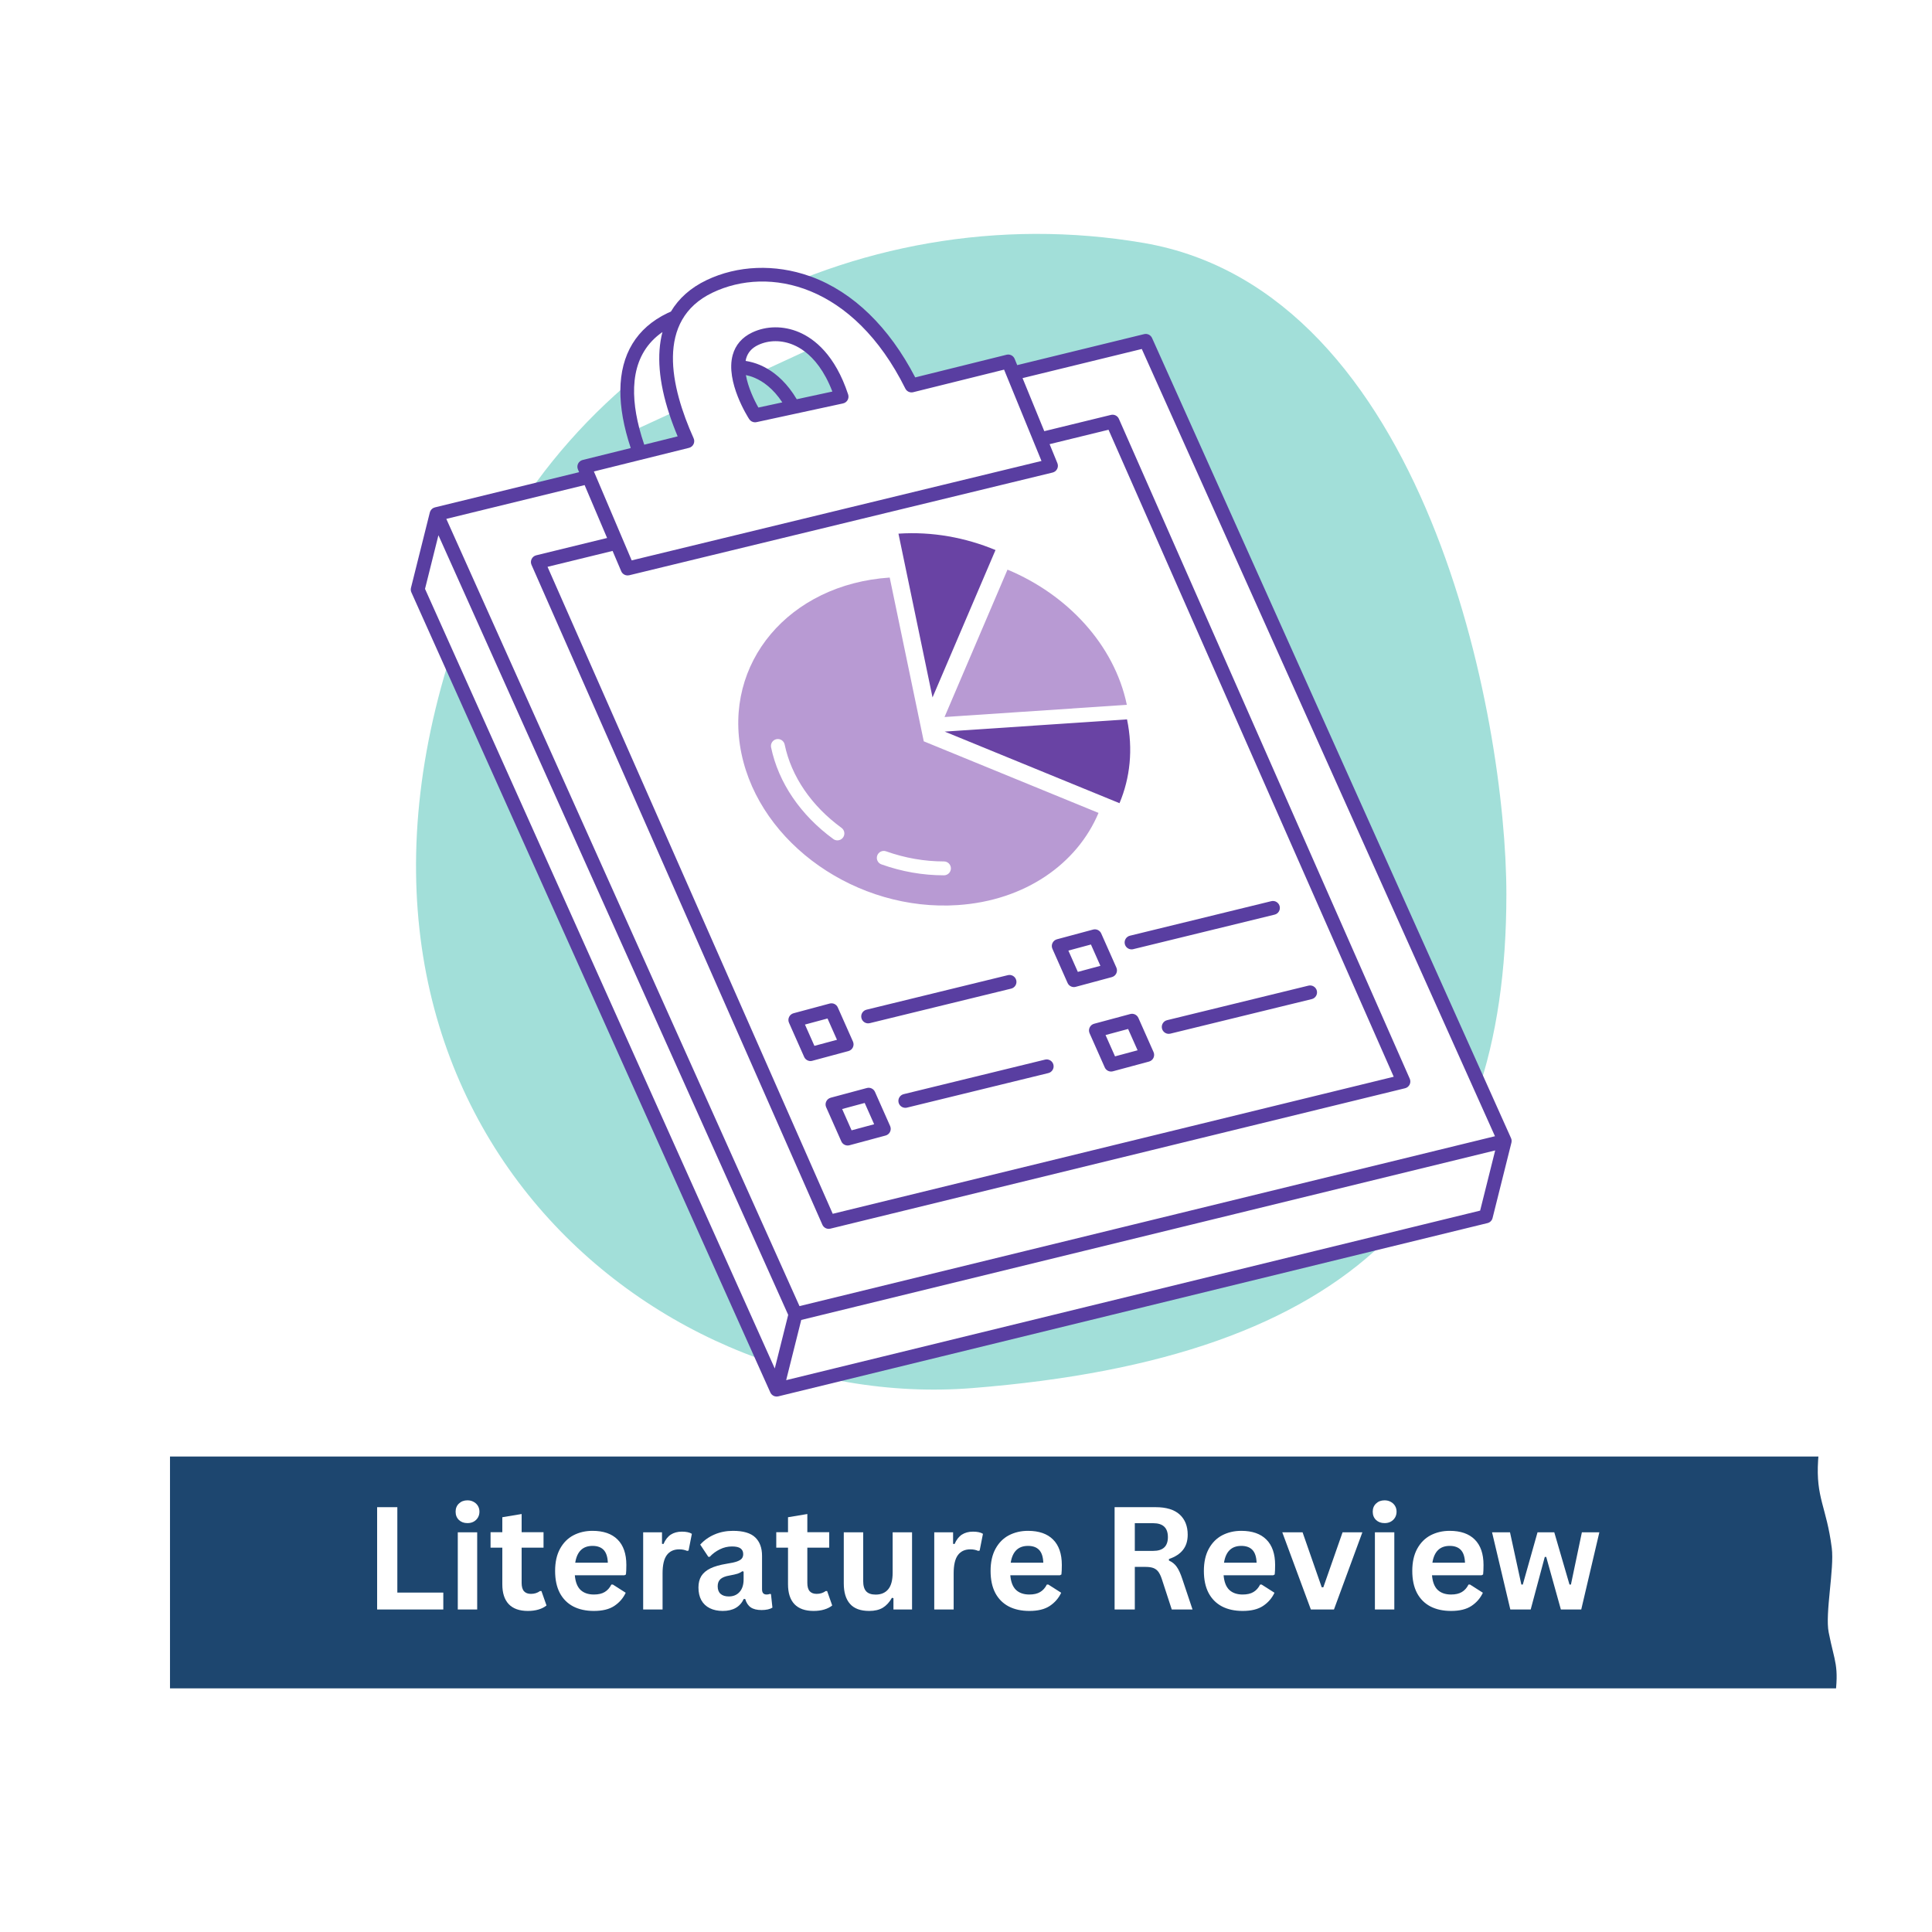
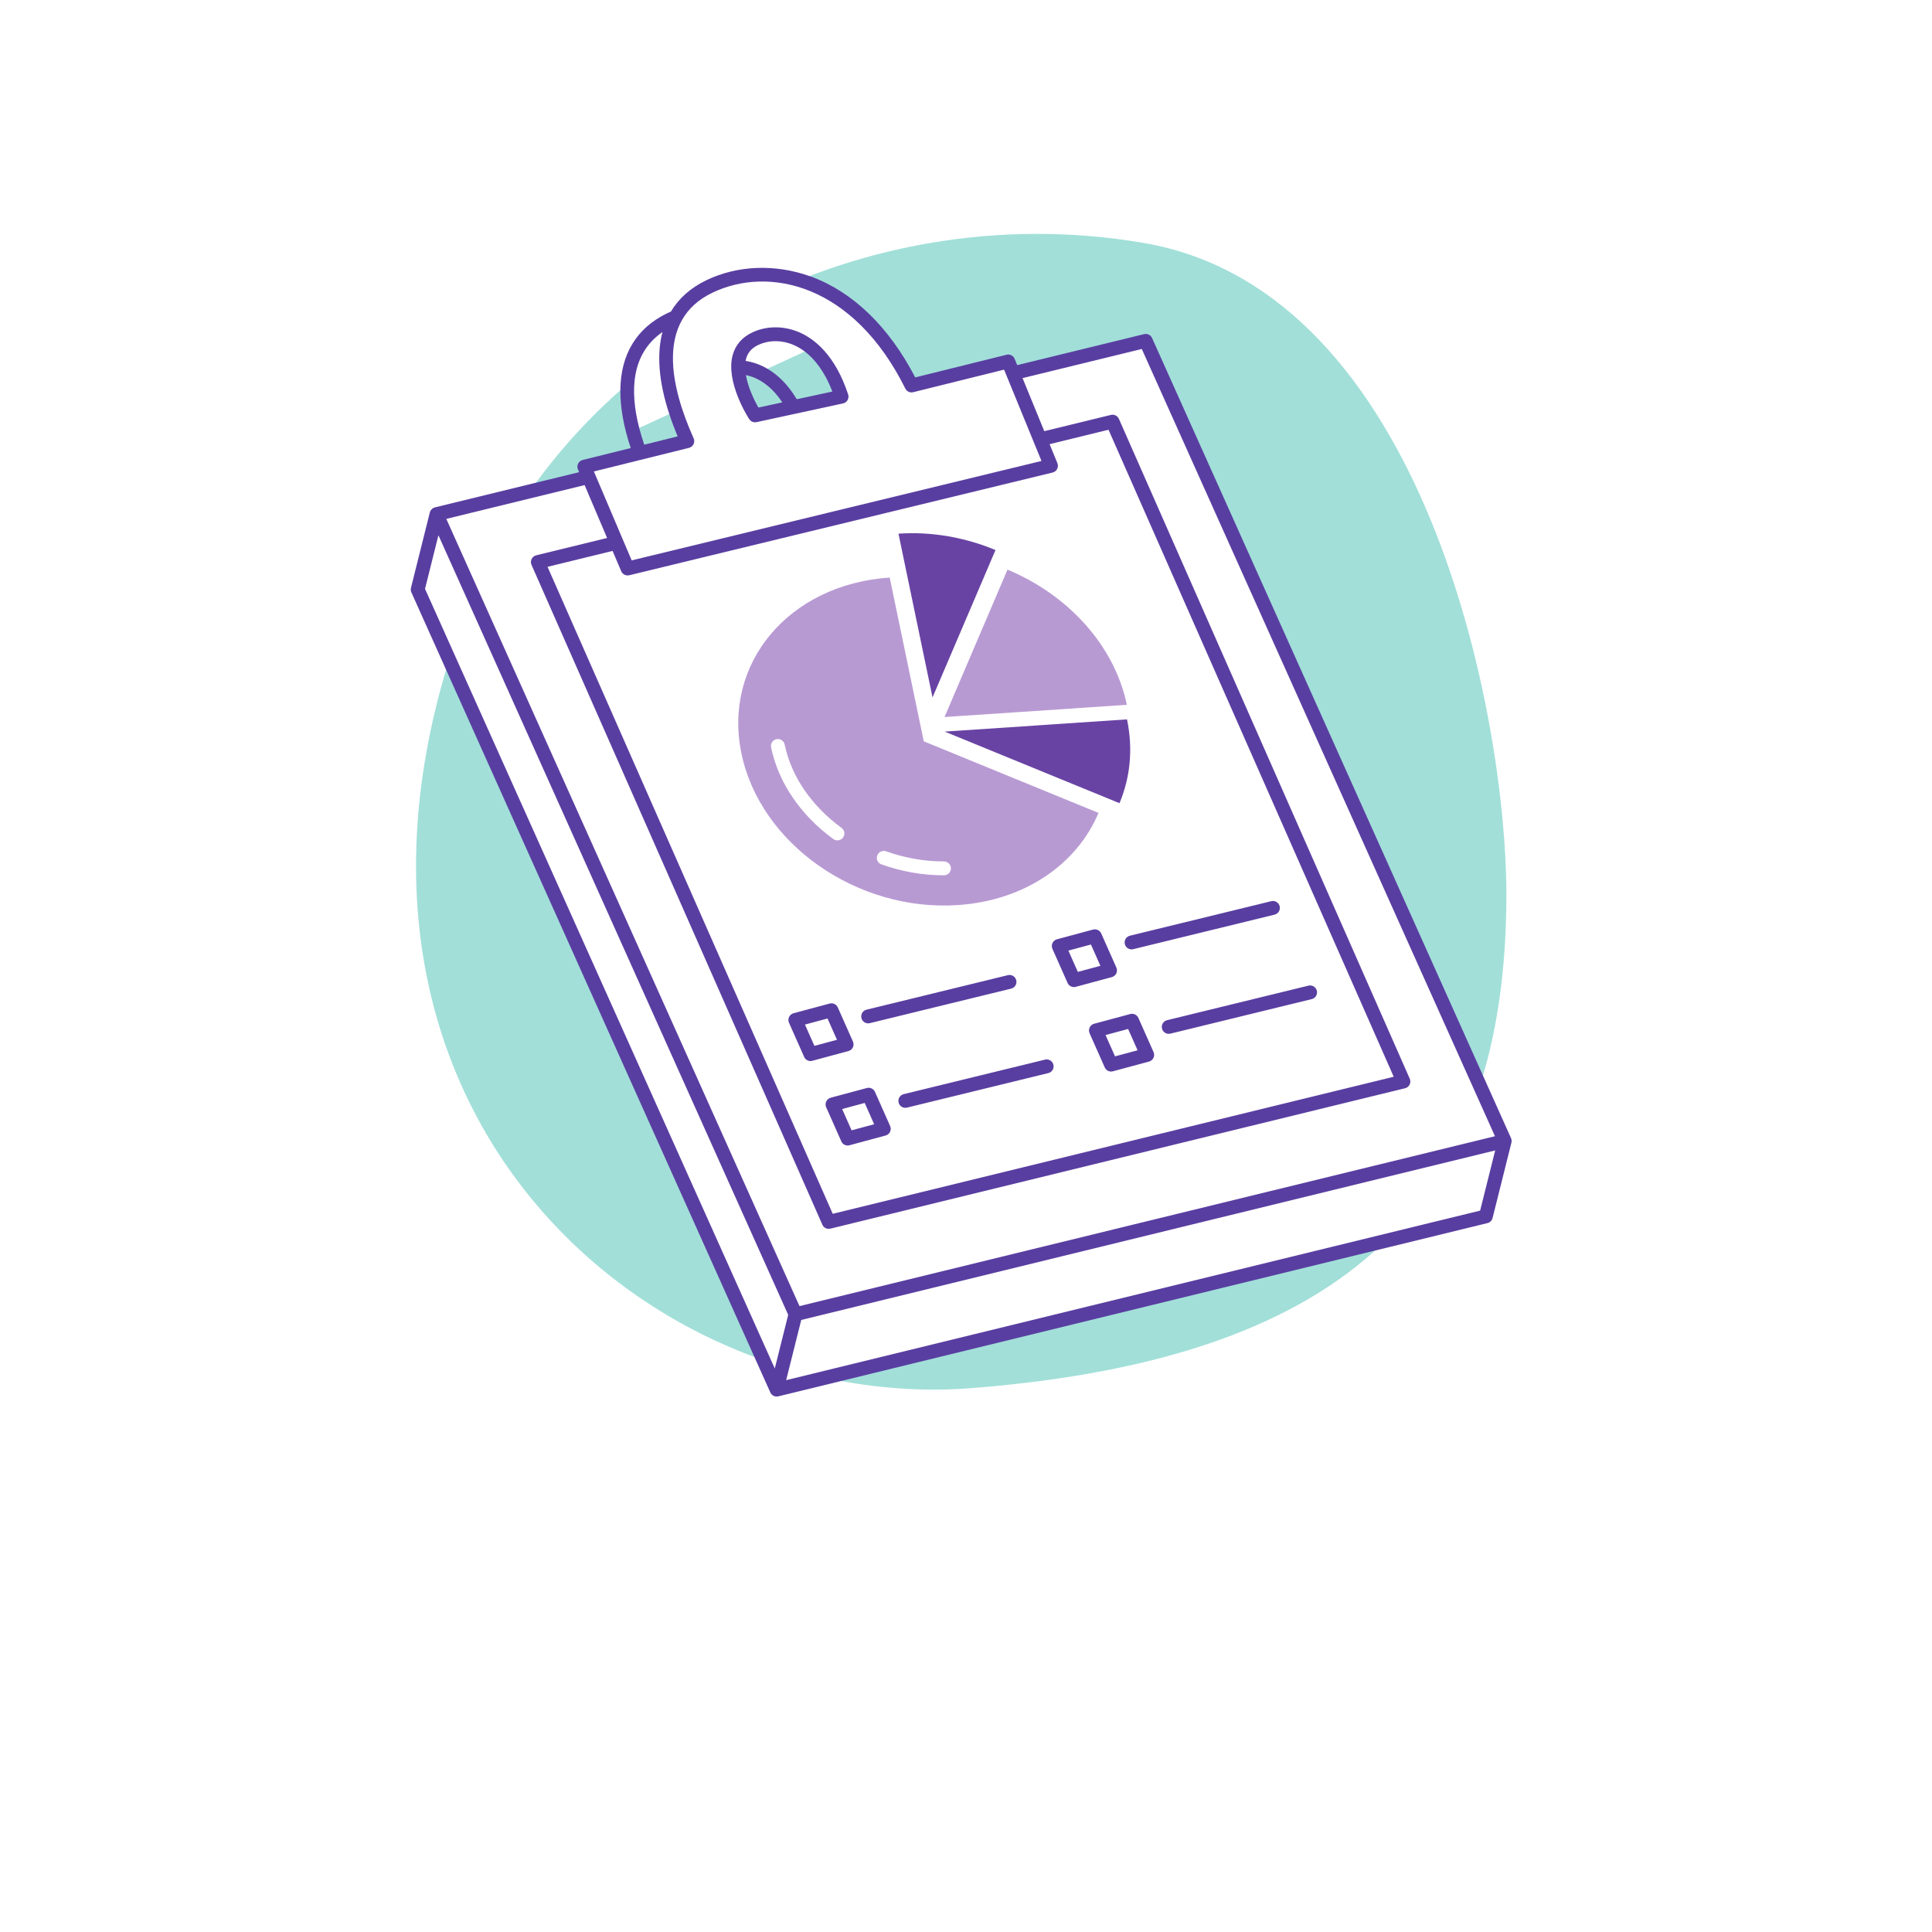
<svg xmlns="http://www.w3.org/2000/svg" width="500" zoomAndPan="magnify" viewBox="0 0 375 375" height="500" preserveAspectRatio="xMidYMid meet" version="1.0">
  <defs>
    <filter x="0%" y="0%" width="100%" height="100%" id="a5fbe3ba0b">
      <feColorMatrix values="0 0 0 0 1 0 0 0 0 1 0 0 0 0 1 0 0 0 1 0" color-interpolation-filters="sRGB" />
    </filter>
    <g />
    <mask id="82d2d0dc3b">
      <g filter="url(#a5fbe3ba0b)">
        <rect x="-37.5" width="450" fill="#000000" y="-37.5" height="450" fill-opacity="0.886" />
      </g>
    </mask>
    <clipPath id="8346e00caf">
-       <path d="M 11.996 38.715 L 335.641 38.715 L 335.641 83.715 L 11.996 83.715 Z M 11.996 38.715 " clip-rule="nonzero" />
-     </clipPath>
+       </clipPath>
    <clipPath id="0a29b12dcc">
      <rect x="0" width="336" y="0" height="100" />
    </clipPath>
    <clipPath id="f98f5ad05d">
      <path d="M 79.73 51.719 L 293.406 51.719 L 293.406 271.07 L 79.73 271.07 Z M 79.73 51.719 " clip-rule="nonzero" />
    </clipPath>
  </defs>
-   <rect x="-37.5" width="450" fill="#ffffff" y="-37.5" height="450" fill-opacity="1" />
  <rect x="-37.5" width="450" fill="#ffffff" y="-37.5" height="450" fill-opacity="1" />
  <rect x="-37.5" width="450" fill="#ffffff" y="-37.5" height="450" fill-opacity="1" />
  <g mask="url(#82d2d0dc3b)">
    <g transform="matrix(1, 0, 0, 1, 21, 244)">
      <g clip-path="url(#0a29b12dcc)">
        <g clip-path="url(#8346e00caf)">
          <path fill="#002e5d" d="M 0.762 7.016 C 1.059 16.141 0.809 16.691 0.781 22.711 C 0.762 27.328 2.773 28.418 2.527 34.098 C 2.234 40.867 2.98 40.238 2.82 42.633 C 2.527 47.047 1.645 52.387 1.645 54.992 C 1.645 59.129 1.047 65.359 1.352 69.414 C 1.688 73.863 0.762 72.949 1.938 80.305 C 3.117 87.664 2.527 87.879 2.527 92.375 C 2.527 93.969 -0.578 97.168 4.586 98.262 C 18.375 101.176 48.238 97.168 62.52 96.551 C 75.906 95.969 85.027 97.895 98.105 96.789 C 108.457 95.914 124.582 100.039 135.453 99.73 C 154.125 99.207 169.512 95.676 188.094 95.023 C 197.301 94.699 213.266 94.324 222.5 94.434 C 229.996 94.523 233.398 96.199 240.734 96.492 C 248.414 96.805 261.852 95.664 269.262 95.316 C 278.23 94.895 287.824 92.621 296.691 93.246 C 301.238 93.57 330.895 95.438 333.945 94.148 C 335.453 93.512 334.254 92.668 335.133 85.898 C 336.016 79.129 335.129 78.852 333.945 72.836 C 333.219 69.152 335.062 60.5 334.547 56.465 C 333.52 48.418 331.418 46.777 331.898 39.395 C 332.281 33.551 333.945 27.922 333.945 22.109 C 333.945 17.316 334.547 14.895 334.547 9.961 C 334.547 9.242 336.238 1.855 333.957 1.426 C 329.898 0.66 314.402 3.258 310.527 3.5 C 291.926 4.664 281.891 2.055 262.789 1.719 C 254.766 1.578 237.66 4.625 229.633 4.398 C 216.738 4.035 195.137 6.711 184.562 6.43 C 170.199 6.047 167.121 2.727 149.57 2.309 C 145.996 2.223 131.016 1.469 127.449 1.398 C 113.887 1.125 100.195 1.777 86.586 2.535 C 75.996 3.121 65.457 3.773 55.066 4.098 C 46.586 4.363 36.836 4.699 28.457 4.699 C 18.422 4.699 0.684 4.504 0.762 7.016 Z M 0.762 7.016 " fill-opacity="1" fill-rule="nonzero" />
        </g>
      </g>
    </g>
  </g>
  <path fill="#a2dfd9" d="M 292.387 173.586 C 292.387 232.48 262.855 263.555 188.723 269.426 C 124.879 274.488 55.676 213.902 89.746 120.434 C 108.762 68.254 165.844 37.504 222.031 47.164 C 276.797 56.586 292.387 139.293 292.387 173.586 " fill-opacity="1" fill-rule="nonzero" />
  <path fill="#ffffff" d="M 157.574 67.598 L 147.418 72.285 C 146.02 71.621 144.609 71.312 143.273 71.277 C 143.316 75.656 146.551 80.625 146.551 80.625 L 163.348 76.988 C 161.863 72.488 159.809 69.488 157.574 67.598 Z M 292.059 221.461 L 288.402 236.094 L 150.746 269.723 L 81.074 114.426 L 84.734 99.793 L 114.266 92.578 L 113.418 90.586 L 133.402 85.625 C 132.605 83.848 131.816 81.875 131.145 79.801 L 122.848 83.629 C 120.711 75.434 121 66.363 130.164 61.977 C 130.488 61.82 130.82 61.676 131.16 61.531 C 132.477 59.152 134.574 57.098 137.715 55.594 C 148.082 50.629 165.855 52.531 176.926 74.82 L 195.695 70.16 L 196.633 72.453 L 222.391 66.164 Z M 122.848 83.629 C 123.043 84.379 123.258 85.121 123.488 85.848 C 123.258 85.117 123.043 84.379 122.848 83.629 " fill-opacity="1" fill-rule="nonzero" />
  <path fill="#b89ad3" d="M 183.223 167.203 C 179.426 167.203 175.648 166.543 171.992 165.242 C 171.289 164.992 170.523 165.359 170.27 166.059 C 170.023 166.762 170.387 167.531 171.09 167.777 C 175.035 169.184 179.117 169.898 183.223 169.898 C 183.965 169.898 184.57 169.293 184.57 168.551 C 184.57 167.809 183.965 167.203 183.223 167.203 Z M 163.336 160.684 C 157.504 156.43 153.586 150.691 152.305 144.52 C 152.152 143.793 151.438 143.324 150.711 143.473 C 149.984 143.625 149.516 144.336 149.668 145.066 C 151.086 151.891 155.379 158.211 161.75 162.859 C 161.988 163.031 162.27 163.117 162.543 163.117 C 162.957 163.117 163.371 162.926 163.633 162.562 C 164.07 161.965 163.938 161.121 163.336 160.684 Z M 179.301 143.887 L 213.223 157.785 C 209.066 167.664 198.984 174.801 185.91 175.676 C 166.367 176.988 147.566 163.816 143.914 146.262 C 140.262 128.703 153.148 113.41 172.691 112.102 Z M 218.719 136.805 L 183.332 139.176 L 195.555 110.566 C 207.152 115.391 216.289 125.125 218.719 136.805 " fill-opacity="1" fill-rule="nonzero" />
  <path fill="#6943a4" d="M 218.754 139.629 L 183.367 142.004 L 217.293 155.898 C 219.352 151.004 219.965 145.445 218.754 139.629 Z M 193.227 106.762 L 181.004 135.371 L 174.391 103.582 C 180.934 103.145 187.391 104.336 193.227 106.762 " fill-opacity="1" fill-rule="nonzero" />
  <g clip-path="url(#f98f5ad05d)">
    <path fill="#593ea1" d="M 218.328 183.25 C 218.152 182.527 218.598 181.801 219.316 181.621 L 246.754 174.918 C 247.477 174.742 248.207 175.184 248.383 175.906 C 248.559 176.629 248.117 177.355 247.395 177.531 L 219.957 184.234 C 219.852 184.262 219.742 184.273 219.637 184.273 C 219.031 184.273 218.48 183.863 218.328 183.25 Z M 211.75 183.328 L 213.586 187.465 L 209.207 188.645 L 207.371 184.508 Z M 204.289 183.035 C 204.117 183.391 204.113 183.801 204.273 184.16 L 207.215 190.789 C 207.434 191.285 207.926 191.59 208.445 191.59 C 208.562 191.59 208.68 191.574 208.797 191.543 L 215.809 189.656 C 216.188 189.555 216.504 189.289 216.672 188.938 C 216.844 188.578 216.848 188.168 216.688 187.809 L 213.746 181.184 C 213.477 180.578 212.809 180.258 212.164 180.43 L 205.152 182.316 C 204.773 182.418 204.457 182.684 204.289 183.035 Z M 226.531 198.016 L 253.969 191.312 C 254.691 191.137 255.422 191.578 255.598 192.301 C 255.773 193.023 255.332 193.75 254.609 193.926 L 227.172 200.629 C 227.066 200.656 226.957 200.668 226.852 200.668 C 226.246 200.668 225.695 200.258 225.543 199.645 C 225.367 198.918 225.809 198.191 226.531 198.016 Z M 216.426 205.039 L 214.586 200.902 L 218.965 199.723 L 220.805 203.859 Z M 220.961 197.578 C 220.691 196.973 220.02 196.652 219.379 196.824 L 212.367 198.711 C 211.988 198.812 211.672 199.074 211.504 199.43 C 211.332 199.785 211.328 200.195 211.488 200.555 L 214.43 207.184 C 214.648 207.68 215.137 207.984 215.66 207.984 C 215.777 207.984 215.895 207.969 216.012 207.938 L 223.023 206.051 C 223.402 205.949 223.719 205.684 223.887 205.332 C 224.055 204.973 224.062 204.562 223.902 204.203 Z M 167.203 197.605 C 167.023 196.887 167.465 196.156 168.188 195.98 L 195.629 189.277 C 196.352 189.102 197.078 189.543 197.254 190.266 C 197.434 190.984 196.988 191.715 196.266 191.891 L 168.828 198.594 C 168.719 198.621 168.613 198.633 168.508 198.633 C 167.902 198.633 167.352 198.223 167.203 197.605 Z M 158.078 203 L 156.242 198.867 L 160.621 197.688 L 162.457 201.824 Z M 165.543 203.293 C 165.715 202.938 165.719 202.527 165.559 202.168 L 162.617 195.543 C 162.348 194.934 161.676 194.613 161.035 194.789 L 154.023 196.672 C 153.645 196.777 153.328 197.039 153.16 197.395 C 152.988 197.75 152.984 198.16 153.145 198.52 L 156.086 205.148 C 156.305 205.641 156.797 205.949 157.316 205.949 C 157.434 205.949 157.551 205.93 157.668 205.898 L 164.68 204.012 C 165.059 203.91 165.375 203.648 165.543 203.293 Z M 204.469 206.656 C 204.645 207.379 204.203 208.109 203.48 208.285 L 176.043 214.988 C 175.938 215.016 175.828 215.027 175.723 215.027 C 175.117 215.027 174.566 214.613 174.414 214 C 174.238 213.277 174.684 212.551 175.402 212.375 L 202.84 205.672 C 203.566 205.496 204.293 205.938 204.469 206.656 Z M 165.293 219.395 L 163.461 215.262 L 167.836 214.082 L 169.672 218.215 Z M 169.832 211.934 C 169.562 211.328 168.891 211.008 168.25 211.184 L 161.238 213.066 C 160.859 213.172 160.543 213.434 160.375 213.789 C 160.203 214.145 160.199 214.555 160.359 214.914 L 163.301 221.543 C 163.52 222.035 164.008 222.34 164.531 222.34 C 164.648 222.34 164.766 222.324 164.883 222.293 L 171.891 220.406 C 172.273 220.305 172.59 220.043 172.758 219.688 C 172.93 219.332 172.934 218.922 172.773 218.562 Z M 146.488 73.34 C 148.07 74.012 150.047 75.375 151.848 78.102 L 147.203 79.105 C 146.359 77.625 145.191 75.156 144.777 72.801 C 145.352 72.922 145.926 73.098 146.488 73.34 Z M 144.816 69.609 C 145.152 68.426 145.91 67.562 147.133 66.977 C 148.18 66.477 149.34 66.223 150.527 66.223 C 151.695 66.223 152.895 66.469 154.039 66.957 C 154.703 67.238 155.441 67.652 156.207 68.23 C 158.027 69.609 160.008 71.965 161.562 76 L 154.648 77.492 C 152.844 74.453 150.785 72.648 148.957 71.574 C 148.465 71.289 147.992 71.055 147.543 70.859 C 146.625 70.469 145.676 70.203 144.723 70.051 C 144.75 69.902 144.777 69.75 144.816 69.609 Z M 146.551 81.969 C 146.645 81.969 146.742 81.961 146.836 81.938 L 163.629 78.305 C 164.004 78.223 164.324 77.988 164.516 77.656 C 164.703 77.328 164.742 76.93 164.625 76.566 C 162.086 68.852 158.039 65.734 155.094 64.48 C 152.074 63.195 148.75 63.219 145.969 64.551 C 144.031 65.48 142.77 66.938 142.223 68.883 C 140.758 74.109 145.23 81.062 145.422 81.359 C 145.672 81.746 146.102 81.969 146.551 81.969 Z M 287.293 234.98 L 152.594 267.887 L 155.52 256.203 L 290.215 223.297 Z M 150.383 265.621 L 82.496 114.301 L 85.098 103.891 L 152.988 255.215 Z M 113.473 94.156 L 117.836 104.422 L 104.078 107.785 C 103.691 107.879 103.367 108.141 103.191 108.496 C 103.012 108.852 103.004 109.27 103.164 109.633 L 159.621 237.715 C 159.84 238.211 160.332 238.52 160.852 238.52 C 160.961 238.52 161.07 238.508 161.176 238.48 L 272.719 211.23 C 273.105 211.137 273.43 210.875 273.609 210.52 C 273.785 210.16 273.793 209.746 273.633 209.379 L 217.176 81.297 C 216.914 80.699 216.258 80.379 215.625 80.535 L 202.695 83.691 L 198.477 73.391 L 221.621 67.738 L 290.172 220.539 L 155.18 253.516 L 86.629 100.715 Z M 205.238 89.902 L 203.727 86.211 L 215.164 83.414 L 270.52 208.996 L 161.633 235.598 L 106.277 110.02 L 118.902 106.934 L 120.578 110.875 C 120.793 111.379 121.289 111.691 121.816 111.691 C 121.922 111.691 122.027 111.68 122.137 111.656 L 204.312 91.719 C 204.691 91.629 205.012 91.375 205.191 91.023 C 205.371 90.676 205.387 90.266 205.238 89.902 Z M 133.727 86.93 C 134.117 86.836 134.441 86.57 134.613 86.215 C 134.789 85.855 134.797 85.438 134.633 85.074 C 130.164 75.117 127.176 62.129 138.297 56.805 C 149.262 51.559 165.648 55.145 175.723 75.418 C 176 75.984 176.637 76.277 177.254 76.125 L 194.891 71.746 L 202.152 89.473 L 122.609 108.77 L 115.273 91.512 Z M 124.07 83.062 C 122.227 75.902 122.508 68.664 128.582 64.449 C 127.438 68.801 127.867 74.16 129.91 80.371 C 130.371 81.77 130.91 83.215 131.531 84.699 L 125.047 86.312 C 124.68 85.238 124.352 84.152 124.07 83.062 Z M 293.402 221.422 C 293.402 221.359 293.395 221.301 293.387 221.238 C 293.379 221.207 293.371 221.176 293.367 221.145 C 293.352 221.086 293.332 221.027 293.309 220.969 C 293.301 220.949 293.297 220.93 293.289 220.91 L 287.84 208.762 L 223.617 65.613 C 223.352 65.02 222.699 64.703 222.07 64.855 L 197.441 70.871 L 196.941 69.652 C 196.688 69.031 196.02 68.695 195.371 68.855 L 177.645 73.254 C 172.562 63.469 165.621 56.727 157.523 53.723 C 157.391 53.676 157.258 53.633 157.121 53.586 C 150.418 51.215 143.156 51.492 137.133 54.379 C 134.062 55.848 131.758 57.902 130.223 60.477 C 130.012 60.57 129.793 60.66 129.582 60.762 C 123.539 63.652 120.465 68.797 120.41 75.75 C 120.383 79.086 121.051 82.836 122.426 86.965 L 113.094 89.281 C 112.711 89.375 112.391 89.633 112.211 89.984 C 112.035 90.336 112.023 90.75 112.176 91.113 L 112.406 91.648 L 104.039 93.691 L 84.418 98.484 C 84.406 98.484 84.402 98.492 84.395 98.492 C 84.309 98.516 84.227 98.547 84.148 98.582 C 84.137 98.59 84.125 98.594 84.113 98.602 C 84.047 98.637 83.984 98.68 83.922 98.723 C 83.906 98.738 83.891 98.75 83.875 98.762 C 83.809 98.816 83.746 98.879 83.691 98.945 C 83.684 98.953 83.676 98.965 83.672 98.973 C 83.625 99.035 83.582 99.102 83.547 99.172 C 83.543 99.18 83.531 99.191 83.527 99.199 C 83.523 99.211 83.52 99.219 83.516 99.23 C 83.48 99.305 83.453 99.383 83.43 99.465 L 79.77 114.098 C 79.695 114.391 79.723 114.699 79.848 114.977 L 86.586 129.996 L 146.426 263.383 L 149.52 270.273 C 149.535 270.309 149.555 270.34 149.57 270.371 C 149.582 270.391 149.59 270.41 149.602 270.43 C 149.645 270.496 149.688 270.559 149.742 270.613 C 149.75 270.625 149.762 270.637 149.773 270.648 C 149.816 270.695 149.863 270.734 149.91 270.773 C 149.93 270.789 149.949 270.805 149.973 270.82 C 150.02 270.855 150.074 270.887 150.129 270.914 C 150.145 270.922 150.16 270.934 150.176 270.941 C 150.246 270.973 150.324 271 150.398 271.02 C 150.406 271.023 150.414 271.027 150.422 271.027 C 150.43 271.031 150.441 271.031 150.449 271.031 C 150.547 271.055 150.645 271.07 150.746 271.07 C 150.848 271.07 150.941 271.055 151.035 271.035 C 151.047 271.031 151.055 271.035 151.066 271.031 L 163.27 268.051 L 266.902 242.73 L 288.719 237.402 C 289.207 237.285 289.586 236.906 289.707 236.418 L 293.367 221.789 C 293.371 221.785 293.371 221.781 293.371 221.781 C 293.371 221.766 293.371 221.75 293.375 221.734 C 293.391 221.66 293.402 221.586 293.406 221.512 C 293.406 221.48 293.402 221.453 293.402 221.422 " fill-opacity="1" fill-rule="nonzero" />
  </g>
  <g fill="#ffffff" fill-opacity="1">
    <g transform="translate(70.623, 312.401)">
      <g>
        <path d="M 6.5 -19.859 L 6.5 -3.281 L 15.422 -3.281 L 15.422 0 L 2.578 0 L 2.578 -19.859 Z M 6.5 -19.859 " />
      </g>
    </g>
  </g>
  <g fill="#ffffff" fill-opacity="1">
    <g transform="translate(86.7, 312.401)">
      <g>
        <path d="M 4.031 -16.766 C 3.352 -16.766 2.801 -16.969 2.375 -17.375 C 1.945 -17.789 1.734 -18.328 1.734 -18.984 C 1.734 -19.629 1.945 -20.156 2.375 -20.562 C 2.801 -20.977 3.352 -21.188 4.031 -21.188 C 4.488 -21.188 4.891 -21.086 5.234 -20.891 C 5.586 -20.703 5.863 -20.441 6.062 -20.109 C 6.258 -19.785 6.359 -19.41 6.359 -18.984 C 6.359 -18.555 6.258 -18.176 6.062 -17.844 C 5.863 -17.508 5.586 -17.242 5.234 -17.047 C 4.891 -16.859 4.488 -16.766 4.031 -16.766 Z M 2.156 0 L 2.156 -14.984 L 5.922 -14.984 L 5.922 0 Z M 2.156 0 " />
      </g>
    </g>
  </g>
  <g fill="#ffffff" fill-opacity="1">
    <g transform="translate(94.765, 312.401)">
      <g>
        <path d="M 10.328 -3.578 L 11.312 -0.781 C 10.906 -0.445 10.395 -0.188 9.781 0 C 9.164 0.188 8.469 0.281 7.688 0.281 C 6.062 0.281 4.828 -0.156 3.984 -1.031 C 3.148 -1.914 2.734 -3.203 2.734 -4.891 L 2.734 -12 L 0.453 -12 L 0.453 -15 L 2.734 -15 L 2.734 -17.906 L 6.484 -18.531 L 6.484 -15 L 10.734 -15 L 10.734 -12 L 6.484 -12 L 6.484 -5.156 C 6.484 -4.414 6.641 -3.875 6.953 -3.531 C 7.266 -3.195 7.711 -3.031 8.297 -3.031 C 8.961 -3.031 9.547 -3.211 10.047 -3.578 Z M 10.328 -3.578 " />
      </g>
    </g>
  </g>
  <g fill="#ffffff" fill-opacity="1">
    <g transform="translate(106.402, 312.401)">
      <g>
        <path d="M 14.797 -6.641 L 5.172 -6.641 C 5.285 -5.336 5.656 -4.391 6.281 -3.797 C 6.914 -3.203 7.781 -2.906 8.875 -2.906 C 9.738 -2.906 10.438 -3.066 10.969 -3.391 C 11.508 -3.711 11.941 -4.195 12.266 -4.844 L 12.547 -4.844 L 15.047 -3.25 C 14.555 -2.195 13.816 -1.344 12.828 -0.688 C 11.848 -0.039 10.531 0.281 8.875 0.281 C 7.332 0.281 5.992 -0.008 4.859 -0.594 C 3.734 -1.188 2.863 -2.062 2.25 -3.219 C 1.645 -4.383 1.344 -5.805 1.344 -7.484 C 1.344 -9.18 1.66 -10.613 2.297 -11.781 C 2.941 -12.957 3.812 -13.832 4.906 -14.406 C 6.008 -14.977 7.242 -15.266 8.609 -15.266 C 10.723 -15.266 12.344 -14.703 13.469 -13.578 C 14.602 -12.453 15.172 -10.805 15.172 -8.641 C 15.172 -7.848 15.145 -7.234 15.094 -6.797 Z M 11.578 -9.078 C 11.535 -10.211 11.266 -11.039 10.766 -11.562 C 10.273 -12.082 9.555 -12.344 8.609 -12.344 C 6.711 -12.344 5.594 -11.254 5.25 -9.078 Z M 11.578 -9.078 " />
      </g>
    </g>
  </g>
  <g fill="#ffffff" fill-opacity="1">
    <g transform="translate(122.682, 312.401)">
      <g>
        <path d="M 2.156 0 L 2.156 -14.984 L 5.812 -14.984 L 5.812 -12.75 L 6.094 -12.703 C 6.457 -13.535 6.93 -14.145 7.516 -14.531 C 8.109 -14.914 8.828 -15.109 9.672 -15.109 C 10.523 -15.109 11.172 -14.969 11.609 -14.688 L 10.969 -11.438 L 10.688 -11.375 C 10.445 -11.477 10.211 -11.551 9.984 -11.594 C 9.754 -11.645 9.477 -11.672 9.156 -11.672 C 8.102 -11.672 7.301 -11.301 6.75 -10.562 C 6.195 -9.82 5.922 -8.633 5.922 -7 L 5.922 0 Z M 2.156 0 " />
      </g>
    </g>
  </g>
  <g fill="#ffffff" fill-opacity="1">
    <g transform="translate(134.428, 312.401)">
      <g>
        <path d="M 5.844 0.281 C 4.883 0.281 4.051 0.102 3.344 -0.25 C 2.633 -0.602 2.086 -1.117 1.703 -1.797 C 1.328 -2.484 1.141 -3.305 1.141 -4.266 C 1.141 -5.148 1.328 -5.895 1.703 -6.5 C 2.086 -7.102 2.676 -7.598 3.469 -7.984 C 4.27 -8.367 5.312 -8.664 6.594 -8.875 C 7.488 -9.008 8.172 -9.16 8.641 -9.328 C 9.109 -9.504 9.422 -9.703 9.578 -9.922 C 9.742 -10.141 9.828 -10.414 9.828 -10.75 C 9.828 -11.227 9.66 -11.594 9.328 -11.844 C 8.992 -12.102 8.438 -12.234 7.656 -12.234 C 6.82 -12.234 6.031 -12.047 5.281 -11.672 C 4.531 -11.305 3.879 -10.82 3.328 -10.219 L 3.062 -10.219 L 1.484 -12.594 C 2.242 -13.438 3.172 -14.094 4.266 -14.562 C 5.359 -15.031 6.551 -15.266 7.844 -15.266 C 9.832 -15.266 11.27 -14.844 12.156 -14 C 13.039 -13.156 13.484 -11.961 13.484 -10.422 L 13.484 -3.906 C 13.484 -3.238 13.781 -2.906 14.375 -2.906 C 14.594 -2.906 14.812 -2.945 15.031 -3.031 L 15.219 -2.969 L 15.5 -0.359 C 15.289 -0.223 15 -0.109 14.625 -0.016 C 14.25 0.066 13.844 0.109 13.406 0.109 C 12.508 0.109 11.805 -0.062 11.297 -0.406 C 10.797 -0.75 10.438 -1.289 10.219 -2.031 L 9.938 -2.047 C 9.207 -0.492 7.844 0.281 5.844 0.281 Z M 7.031 -2.531 C 7.906 -2.531 8.602 -2.82 9.125 -3.406 C 9.645 -3.988 9.906 -4.801 9.906 -5.844 L 9.906 -7.359 L 9.641 -7.422 C 9.41 -7.234 9.113 -7.078 8.75 -6.953 C 8.383 -6.836 7.859 -6.719 7.172 -6.594 C 6.359 -6.457 5.77 -6.223 5.406 -5.891 C 5.051 -5.566 4.875 -5.102 4.875 -4.5 C 4.875 -3.852 5.062 -3.363 5.438 -3.031 C 5.82 -2.695 6.352 -2.531 7.031 -2.531 Z M 7.031 -2.531 " />
      </g>
    </g>
  </g>
  <g fill="#ffffff" fill-opacity="1">
    <g transform="translate(150.219, 312.401)">
      <g>
        <path d="M 10.328 -3.578 L 11.312 -0.781 C 10.906 -0.445 10.395 -0.188 9.781 0 C 9.164 0.188 8.469 0.281 7.688 0.281 C 6.062 0.281 4.828 -0.156 3.984 -1.031 C 3.148 -1.914 2.734 -3.203 2.734 -4.891 L 2.734 -12 L 0.453 -12 L 0.453 -15 L 2.734 -15 L 2.734 -17.906 L 6.484 -18.531 L 6.484 -15 L 10.734 -15 L 10.734 -12 L 6.484 -12 L 6.484 -5.156 C 6.484 -4.414 6.641 -3.875 6.953 -3.531 C 7.266 -3.195 7.711 -3.031 8.297 -3.031 C 8.961 -3.031 9.547 -3.211 10.047 -3.578 Z M 10.328 -3.578 " />
      </g>
    </g>
  </g>
  <g fill="#ffffff" fill-opacity="1">
    <g transform="translate(161.856, 312.401)">
      <g>
        <path d="M 6.859 0.281 C 5.172 0.281 3.926 -0.176 3.125 -1.094 C 2.32 -2.008 1.922 -3.328 1.922 -5.047 L 1.922 -14.984 L 5.688 -14.984 L 5.688 -5.531 C 5.688 -4.613 5.883 -3.941 6.281 -3.516 C 6.676 -3.098 7.285 -2.891 8.109 -2.891 C 9.148 -2.891 9.957 -3.227 10.531 -3.906 C 11.113 -4.594 11.406 -5.672 11.406 -7.141 L 11.406 -14.984 L 15.172 -14.984 L 15.172 0 L 11.562 0 L 11.562 -2.203 L 11.266 -2.266 C 10.785 -1.41 10.195 -0.77 9.5 -0.344 C 8.812 0.07 7.93 0.281 6.859 0.281 Z M 6.859 0.281 " />
      </g>
    </g>
  </g>
  <g fill="#ffffff" fill-opacity="1">
    <g transform="translate(179.182, 312.401)">
      <g>
-         <path d="M 2.156 0 L 2.156 -14.984 L 5.812 -14.984 L 5.812 -12.75 L 6.094 -12.703 C 6.457 -13.535 6.93 -14.145 7.516 -14.531 C 8.109 -14.914 8.828 -15.109 9.672 -15.109 C 10.523 -15.109 11.172 -14.969 11.609 -14.688 L 10.969 -11.438 L 10.688 -11.375 C 10.445 -11.477 10.211 -11.551 9.984 -11.594 C 9.754 -11.645 9.477 -11.672 9.156 -11.672 C 8.102 -11.672 7.301 -11.301 6.75 -10.562 C 6.195 -9.82 5.922 -8.633 5.922 -7 L 5.922 0 Z M 2.156 0 " />
+         <path d="M 2.156 0 L 2.156 -14.984 L 5.812 -14.984 L 5.812 -12.75 L 6.094 -12.703 C 6.457 -13.535 6.93 -14.145 7.516 -14.531 C 8.109 -14.914 8.828 -15.109 9.672 -15.109 C 10.523 -15.109 11.172 -14.969 11.609 -14.688 L 10.969 -11.438 L 10.688 -11.375 C 10.445 -11.477 10.211 -11.551 9.984 -11.594 C 9.754 -11.645 9.477 -11.672 9.156 -11.672 C 8.102 -11.672 7.301 -11.301 6.75 -10.562 C 6.195 -9.82 5.922 -8.633 5.922 -7 L 5.922 0 Z " />
      </g>
    </g>
  </g>
  <g fill="#ffffff" fill-opacity="1">
    <g transform="translate(190.928, 312.401)">
      <g>
-         <path d="M 14.797 -6.641 L 5.172 -6.641 C 5.285 -5.336 5.656 -4.391 6.281 -3.797 C 6.914 -3.203 7.781 -2.906 8.875 -2.906 C 9.738 -2.906 10.438 -3.066 10.969 -3.391 C 11.508 -3.711 11.941 -4.195 12.266 -4.844 L 12.547 -4.844 L 15.047 -3.25 C 14.555 -2.195 13.816 -1.344 12.828 -0.688 C 11.848 -0.039 10.531 0.281 8.875 0.281 C 7.332 0.281 5.992 -0.008 4.859 -0.594 C 3.734 -1.188 2.863 -2.062 2.25 -3.219 C 1.645 -4.383 1.344 -5.805 1.344 -7.484 C 1.344 -9.18 1.66 -10.613 2.297 -11.781 C 2.941 -12.957 3.812 -13.832 4.906 -14.406 C 6.008 -14.977 7.242 -15.266 8.609 -15.266 C 10.723 -15.266 12.344 -14.703 13.469 -13.578 C 14.602 -12.453 15.172 -10.805 15.172 -8.641 C 15.172 -7.848 15.145 -7.234 15.094 -6.797 Z M 11.578 -9.078 C 11.535 -10.211 11.266 -11.039 10.766 -11.562 C 10.273 -12.082 9.555 -12.344 8.609 -12.344 C 6.711 -12.344 5.594 -11.254 5.25 -9.078 Z M 11.578 -9.078 " />
-       </g>
+         </g>
    </g>
  </g>
  <g fill="#ffffff" fill-opacity="1">
    <g transform="translate(207.208, 312.401)">
      <g />
    </g>
  </g>
  <g fill="#ffffff" fill-opacity="1">
    <g transform="translate(213.766, 312.401)">
      <g>
        <path d="M 2.578 0 L 2.578 -19.859 L 10.547 -19.859 C 12.609 -19.859 14.16 -19.383 15.203 -18.438 C 16.242 -17.488 16.766 -16.18 16.766 -14.516 C 16.766 -13.316 16.457 -12.332 15.844 -11.562 C 15.238 -10.789 14.332 -10.203 13.125 -9.797 L 13.125 -9.5 C 13.75 -9.227 14.25 -8.828 14.625 -8.297 C 15.008 -7.766 15.375 -6.973 15.719 -5.922 L 17.703 0 L 13.672 0 L 11.734 -5.938 C 11.535 -6.531 11.312 -6.992 11.062 -7.328 C 10.812 -7.66 10.492 -7.898 10.109 -8.047 C 9.723 -8.191 9.223 -8.266 8.609 -8.266 L 6.5 -8.266 L 6.5 0 Z M 10.078 -11.375 C 11.973 -11.375 12.922 -12.266 12.922 -14.047 C 12.922 -15.848 11.973 -16.75 10.078 -16.75 L 6.5 -16.75 L 6.5 -11.375 Z M 10.078 -11.375 " />
      </g>
    </g>
  </g>
  <g fill="#ffffff" fill-opacity="1">
    <g transform="translate(232.328, 312.401)">
      <g>
        <path d="M 14.797 -6.641 L 5.172 -6.641 C 5.285 -5.336 5.656 -4.391 6.281 -3.797 C 6.914 -3.203 7.781 -2.906 8.875 -2.906 C 9.738 -2.906 10.438 -3.066 10.969 -3.391 C 11.508 -3.711 11.941 -4.195 12.266 -4.844 L 12.547 -4.844 L 15.047 -3.25 C 14.555 -2.195 13.816 -1.344 12.828 -0.688 C 11.848 -0.039 10.531 0.281 8.875 0.281 C 7.332 0.281 5.992 -0.008 4.859 -0.594 C 3.734 -1.188 2.863 -2.062 2.25 -3.219 C 1.645 -4.383 1.344 -5.805 1.344 -7.484 C 1.344 -9.18 1.66 -10.613 2.297 -11.781 C 2.941 -12.957 3.812 -13.832 4.906 -14.406 C 6.008 -14.977 7.242 -15.266 8.609 -15.266 C 10.723 -15.266 12.344 -14.703 13.469 -13.578 C 14.602 -12.453 15.172 -10.805 15.172 -8.641 C 15.172 -7.848 15.145 -7.234 15.094 -6.797 Z M 11.578 -9.078 C 11.535 -10.211 11.266 -11.039 10.766 -11.562 C 10.273 -12.082 9.555 -12.344 8.609 -12.344 C 6.711 -12.344 5.594 -11.254 5.25 -9.078 Z M 11.578 -9.078 " />
      </g>
    </g>
  </g>
  <g fill="#ffffff" fill-opacity="1">
    <g transform="translate(248.609, 312.401)">
      <g>
        <path d="M 10.312 0 L 5.828 0 L 0.281 -14.984 L 4.219 -14.984 L 7.938 -4.312 L 8.25 -4.312 L 11.984 -14.984 L 15.828 -14.984 Z M 10.312 0 " />
      </g>
    </g>
  </g>
  <g fill="#ffffff" fill-opacity="1">
    <g transform="translate(264.713, 312.401)">
      <g>
        <path d="M 4.031 -16.766 C 3.352 -16.766 2.801 -16.969 2.375 -17.375 C 1.945 -17.789 1.734 -18.328 1.734 -18.984 C 1.734 -19.629 1.945 -20.156 2.375 -20.562 C 2.801 -20.977 3.352 -21.188 4.031 -21.188 C 4.488 -21.188 4.891 -21.086 5.234 -20.891 C 5.586 -20.703 5.863 -20.441 6.062 -20.109 C 6.258 -19.785 6.359 -19.41 6.359 -18.984 C 6.359 -18.555 6.258 -18.176 6.062 -17.844 C 5.863 -17.508 5.586 -17.242 5.234 -17.047 C 4.891 -16.859 4.488 -16.766 4.031 -16.766 Z M 2.156 0 L 2.156 -14.984 L 5.922 -14.984 L 5.922 0 Z M 2.156 0 " />
      </g>
    </g>
  </g>
  <g fill="#ffffff" fill-opacity="1">
    <g transform="translate(272.778, 312.401)">
      <g>
-         <path d="M 14.797 -6.641 L 5.172 -6.641 C 5.285 -5.336 5.656 -4.391 6.281 -3.797 C 6.914 -3.203 7.781 -2.906 8.875 -2.906 C 9.738 -2.906 10.438 -3.066 10.969 -3.391 C 11.508 -3.711 11.941 -4.195 12.266 -4.844 L 12.547 -4.844 L 15.047 -3.25 C 14.555 -2.195 13.816 -1.344 12.828 -0.688 C 11.848 -0.039 10.531 0.281 8.875 0.281 C 7.332 0.281 5.992 -0.008 4.859 -0.594 C 3.734 -1.188 2.863 -2.062 2.25 -3.219 C 1.645 -4.383 1.344 -5.805 1.344 -7.484 C 1.344 -9.18 1.66 -10.613 2.297 -11.781 C 2.941 -12.957 3.812 -13.832 4.906 -14.406 C 6.008 -14.977 7.242 -15.266 8.609 -15.266 C 10.723 -15.266 12.344 -14.703 13.469 -13.578 C 14.602 -12.453 15.172 -10.805 15.172 -8.641 C 15.172 -7.848 15.145 -7.234 15.094 -6.797 Z M 11.578 -9.078 C 11.535 -10.211 11.266 -11.039 10.766 -11.562 C 10.273 -12.082 9.555 -12.344 8.609 -12.344 C 6.711 -12.344 5.594 -11.254 5.25 -9.078 Z M 11.578 -9.078 " />
-       </g>
+         </g>
    </g>
  </g>
  <g fill="#ffffff" fill-opacity="1">
    <g transform="translate(289.059, 312.401)">
      <g>
-         <path d="M 8.047 0 L 4.094 0 L 0.547 -14.984 L 4.031 -14.984 L 6.234 -4.844 L 6.516 -4.844 L 9.375 -14.984 L 12.625 -14.984 L 15.578 -4.844 L 15.859 -4.844 L 17.984 -14.984 L 21.375 -14.984 L 17.859 0 L 13.906 0 L 11.062 -10.203 L 10.781 -10.203 Z M 8.047 0 " />
-       </g>
+         </g>
    </g>
  </g>
  <g fill="#000000" fill-opacity="1">
    <g transform="translate(187.5, 196.125)">
      <g />
    </g>
  </g>
</svg>